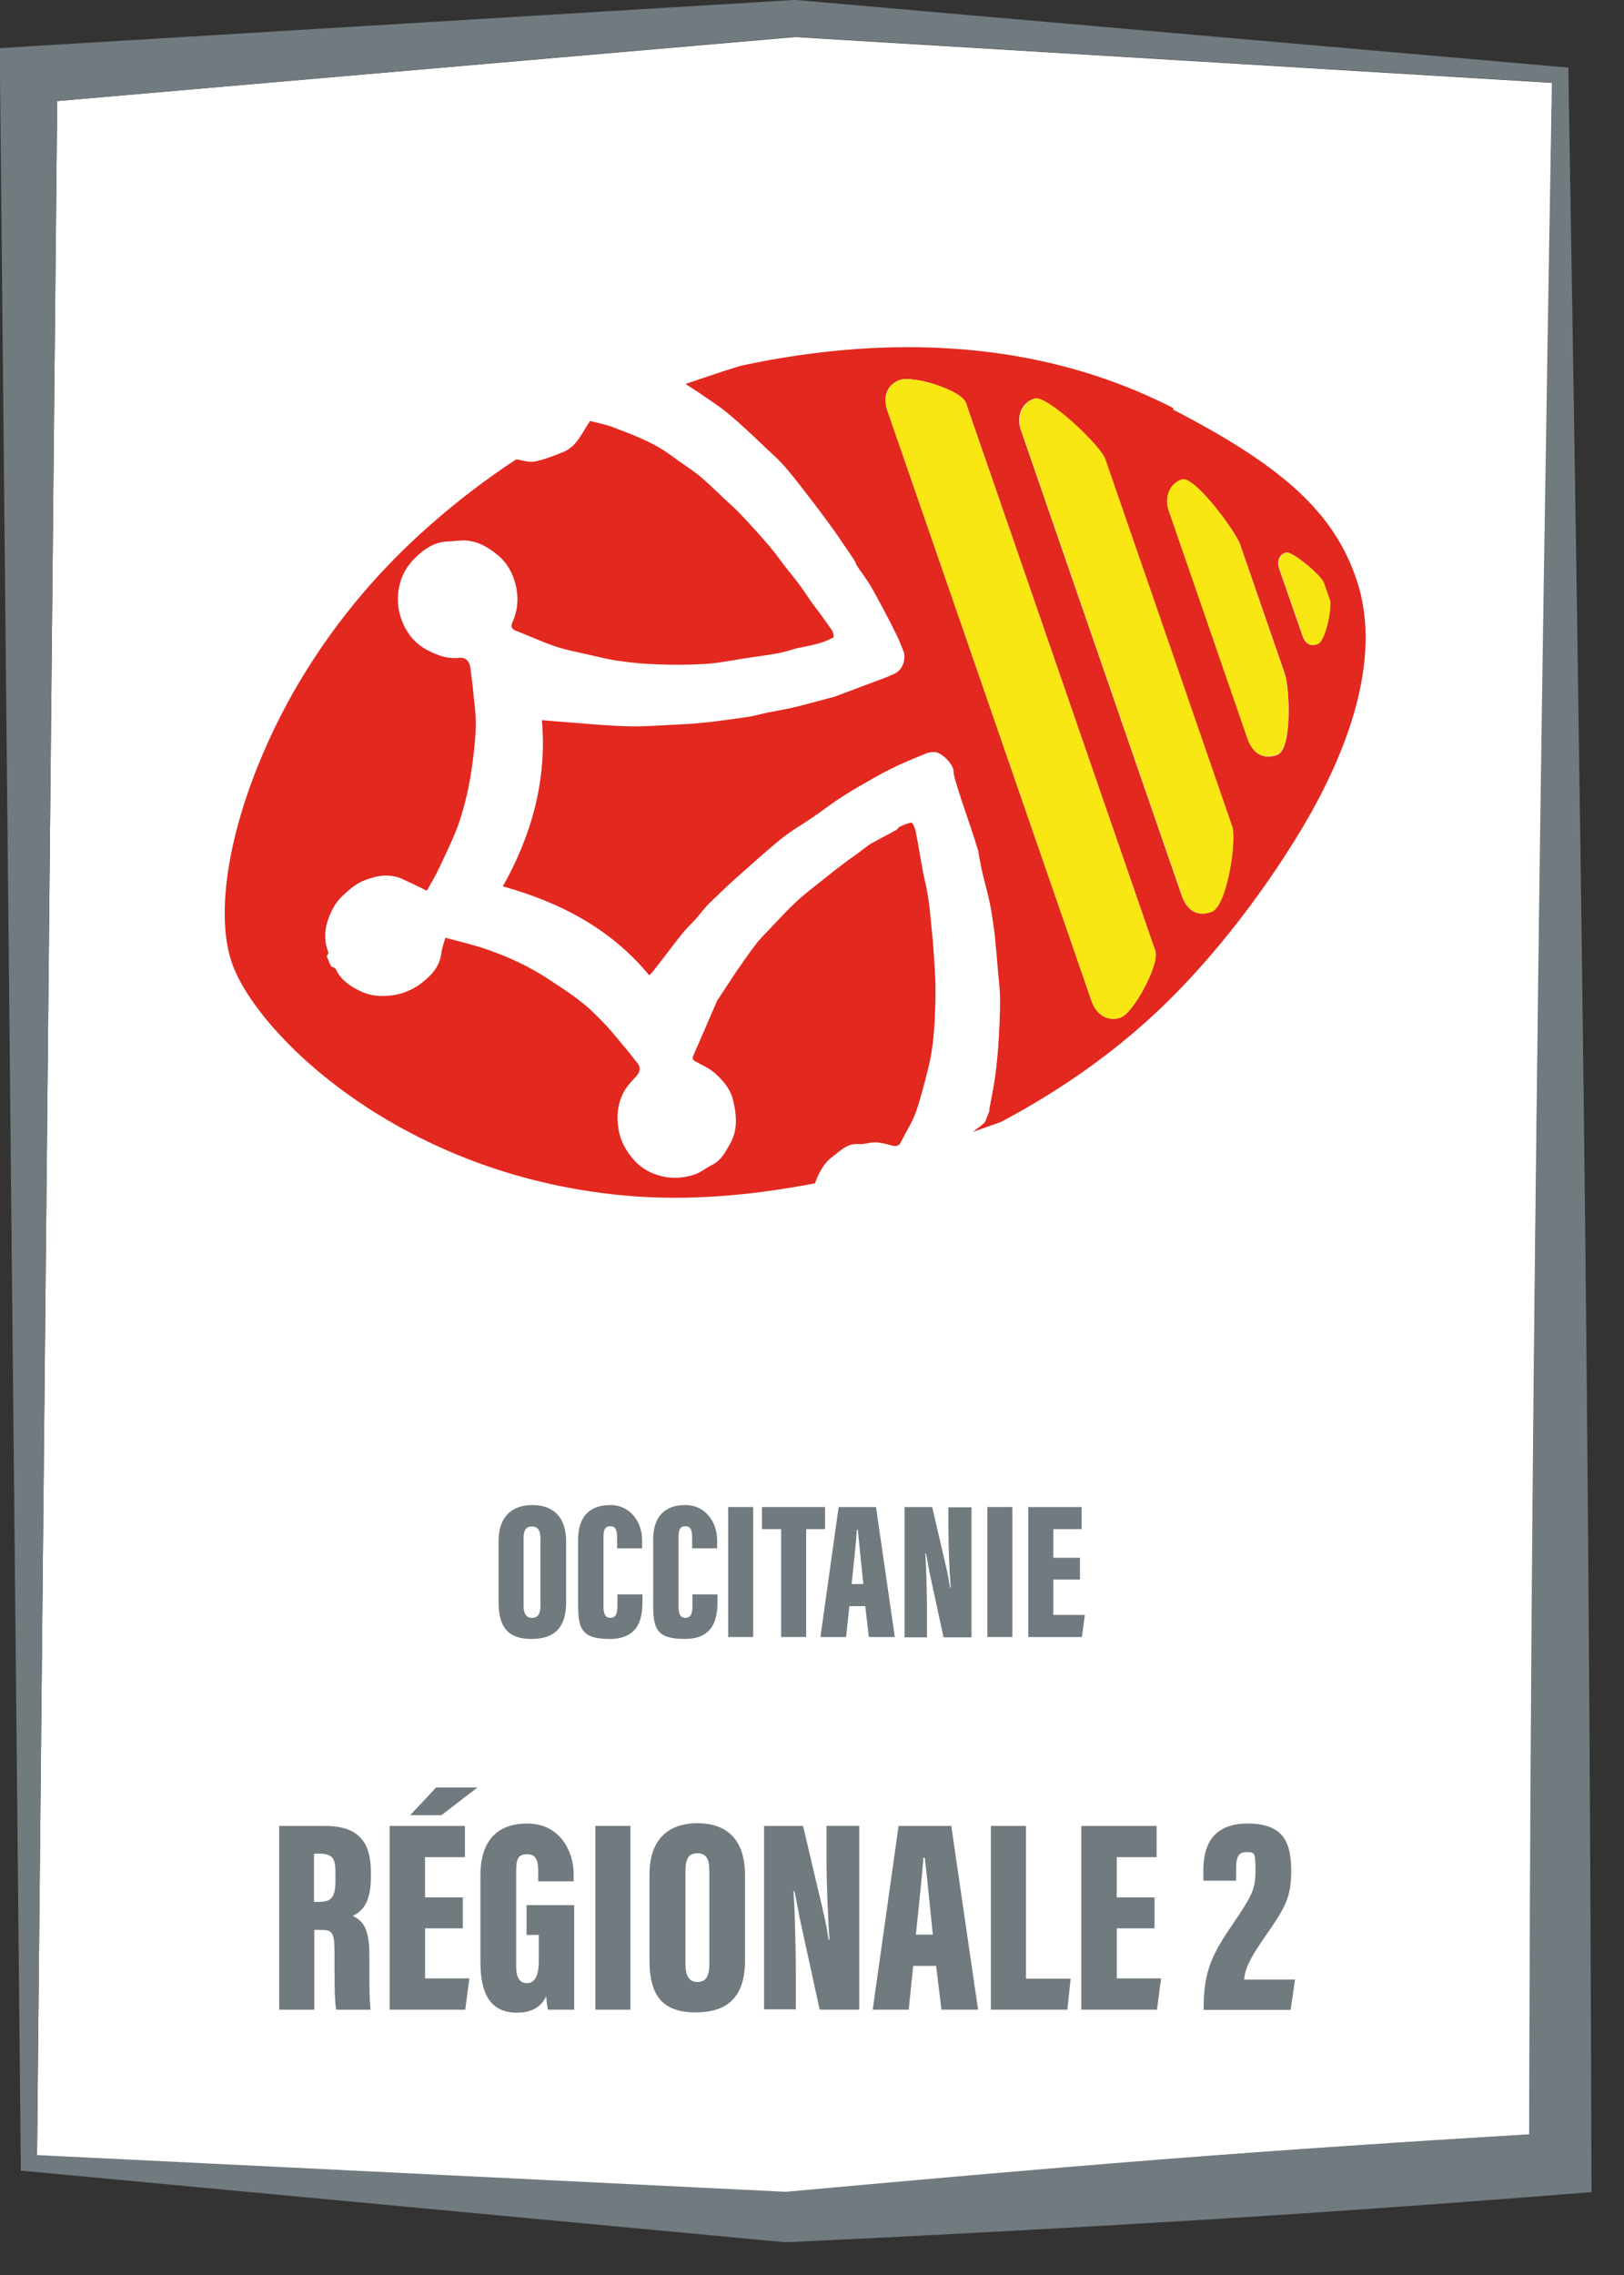
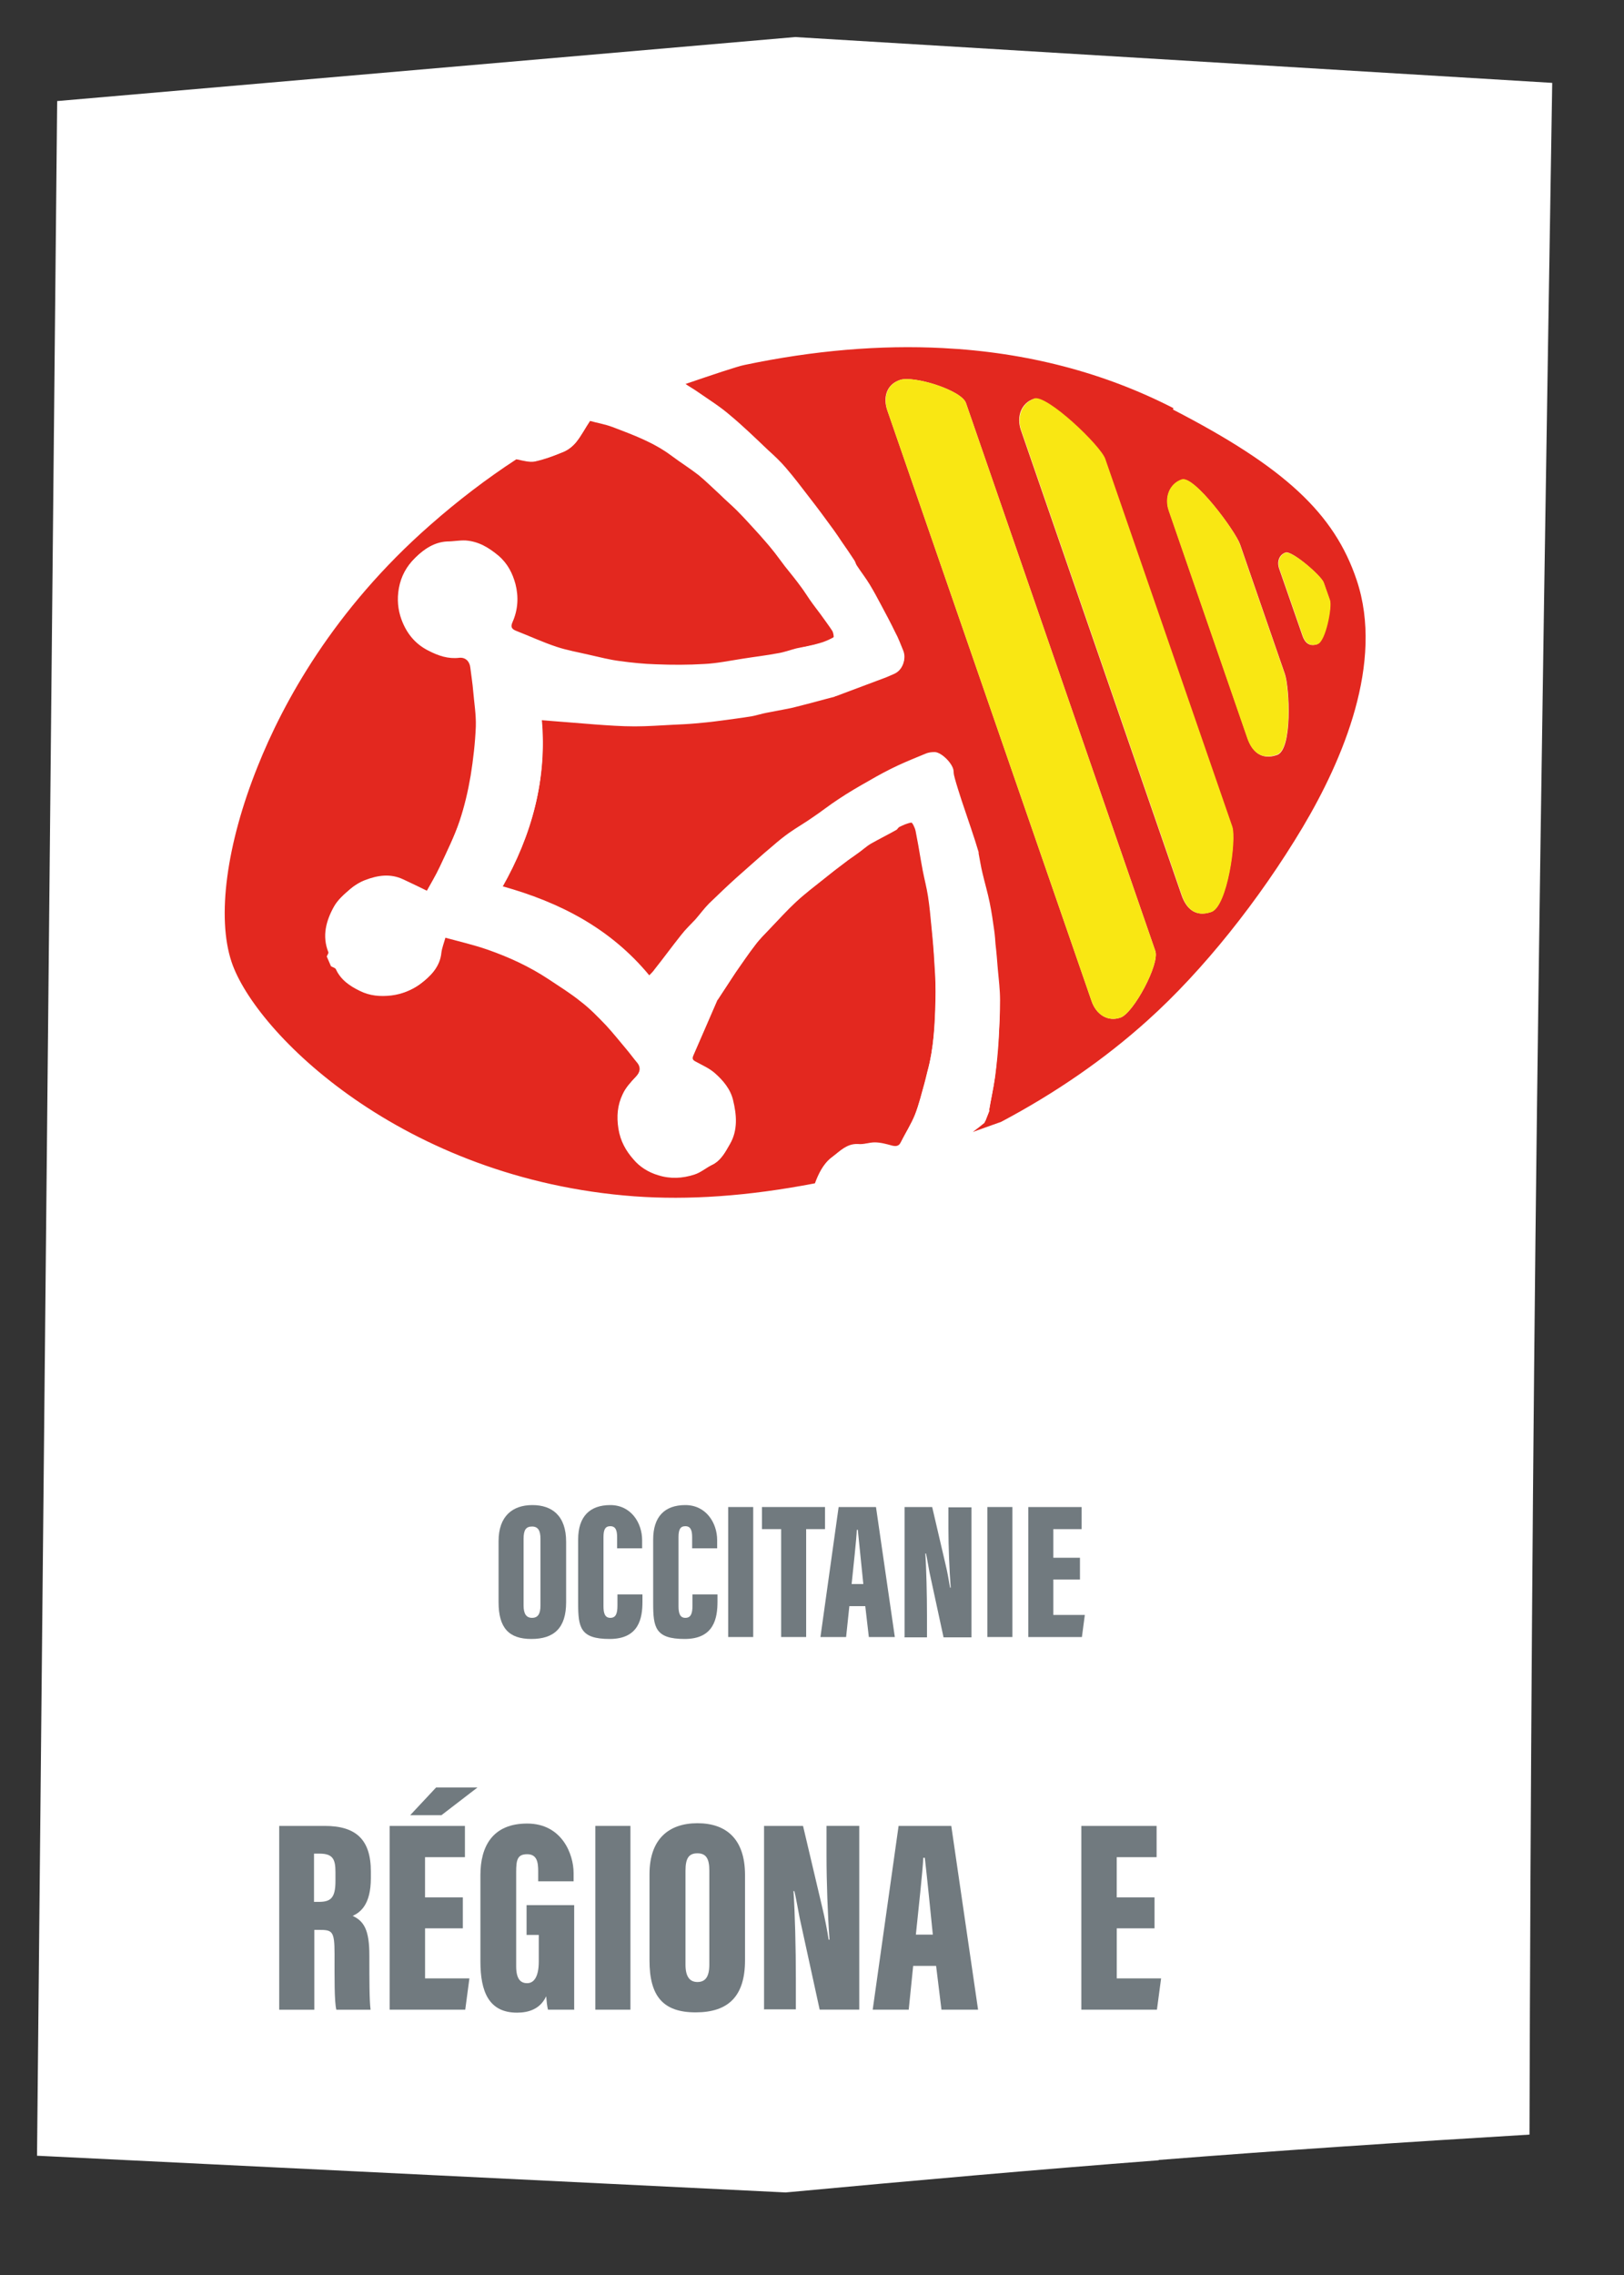
<svg xmlns="http://www.w3.org/2000/svg" id="Logos" viewBox="0 0 500 700">
  <rect x="0" y="0" width="500" height="700" fill="#333333" stroke="none" />
  <defs>
    <style>
      .cls-1 {
        fill: #f9e713;
      }

      .cls-2 {
        fill: #e3281f;
      }

      .cls-3 {
        fill: #fff;
      }

      .cls-4 {
        fill: #717a7f;
      }
    </style>
  </defs>
  <g id="Régionale_2" data-name="Régionale 2">
    <g id="Occitanie">
      <g>
        <path class="cls-3" d="M356.8,664.6c38.1-3,76-5.5,114.1-7.8.3-104.8,1-209.7,2.3-315.2,1.3-104.7,3-210.1,4.7-316.1l-233.1-14.1L17.6,31.1l-6.2,632.2,230.5,11.3c38.7-3.6,76.9-7,114.8-9.9l.1-.1Z" />
-         <path class="cls-4" d="M487.7,347.2c-1.3-108.7-3-216.8-4.8-324.1v-2.3l-2.3-.2L245.1,0h-.8L8.2,14.3l-8.2.5v8.2l6.4,642.6v2.3l2.3.2,232.8,21.8h1.1c40.7-1.9,81.8-4.1,123.1-6.6s82.9-5.5,124.3-8.8c-.3-109.4-1-218.6-2.3-327.3ZM17.6,31.1L244.7,11.3l233.1,14.1c-1.8,106-3.5,211.4-4.7,316.1-1.3,105.5-2.1,210.4-2.3,315.2-38.1,2.3-76,4.8-114.1,7.8-38,3-76.2,6.4-114.8,9.9l-230.5-11.3L17.6,31.1Z" />
      </g>
      <g>
        <path class="cls-4" d="M174.3,474.4v18.6c0,7.9-3.7,11.3-10.7,11.3s-10.1-3.5-10.1-11.3v-18.8c0-7.7,4.3-11.1,10.4-11.1s10.4,3.3,10.4,11.3h0ZM161.2,473.5v20.5c0,2.5.8,3.8,2.6,3.8s2.6-1.2,2.6-3.8v-20.5c0-2.5-.7-3.8-2.6-3.8s-2.6,1.1-2.6,3.8Z" />
        <path class="cls-4" d="M197.8,490.6v2.2c0,5-1,11.5-10.1,11.5s-9.7-3.6-9.7-11v-19.6c0-7,3.5-10.6,9.9-10.6s9.8,5.5,9.8,10.8v2.5h-7.7v-3.4c0-2.2-.5-3.4-2.1-3.4s-2.1,1.1-2.1,3.4v21.2c0,2.1.4,3.6,2.1,3.6s2.2-1.3,2.2-3.8v-3.4h7.8-.1Z" />
        <path class="cls-4" d="M220.9,490.6v2.2c0,5-1,11.5-10.1,11.5s-9.7-3.6-9.7-11v-19.6c0-7,3.5-10.6,9.9-10.6s9.8,5.5,9.8,10.8v2.5h-7.7v-3.4c0-2.2-.5-3.4-2.1-3.4s-2.1,1.1-2.1,3.4v21.2c0,2.1.4,3.6,2.1,3.6s2.2-1.3,2.2-3.8v-3.4h7.8-.1Z" />
        <path class="cls-4" d="M231.9,463.7v40h-7.7v-40h7.7Z" />
        <path class="cls-4" d="M240.4,470.5h-5.8v-6.8h19.4v6.8h-5.8v33.2h-7.7v-33.2h-.1Z" />
        <path class="cls-4" d="M261.5,494.2l-1,9.5h-7.9l5.6-40h11.5l5.8,40h-8l-1.1-9.5h-5,.1ZM265.8,487.4c-.5-5.1-1.3-12.9-1.7-16.7h-.3c-.1,2.8-1.1,11.8-1.6,16.7h3.7-.1Z" />
        <path class="cls-4" d="M278.5,503.7v-40h8.5l4.1,17.6c.6,2.4,1.1,5.4,1.4,7.2h.2c-.4-5.3-.7-12.6-.7-18.2v-6.5h7.1v40h-8.6l-4.3-19.9c-.4-2-.8-4.6-1.1-5.9h-.2c.3,4.7.5,12.7.5,19v6.8h-7l.1-.1Z" />
        <path class="cls-4" d="M311.7,463.7v40h-7.7v-40h7.7Z" />
        <path class="cls-4" d="M332.5,486h-8.2v10.9h9.7l-.9,6.8h-16.5v-40h16.4v6.8h-8.7v8.8h8.2v6.8-.1Z" />
        <g>
          <path class="cls-4" d="M85.87,561.82h14.11c9.53,0,14.2,4.12,14.2,14.02v2.02c0,8.16-3.21,10.54-5.59,11.64,3.48,1.65,5.13,4.31,5.13,12.19s0,13.75.37,16.68h-10.54c-.64-2.57-.55-9.9-.55-17.14s-.73-7.42-4.95-7.42h-1.28v24.56h-10.81v-56.54h-.09ZM96.78,585.19h1.37c3.67,0,5.13-1.19,5.13-6.41v-2.75c0-3.85-.73-5.68-4.86-5.68h-1.74v14.85h.09Z" />
          <path class="cls-4" d="M142.51,593.34h-11.64v15.4h13.65l-1.28,9.62h-23.28v-56.54h23.18v9.62h-12.28v12.37h11.64v9.62-.09ZM147,550l-11.09,8.52h-9.62l7.97-8.52h12.74Z" />
          <path class="cls-4" d="M176.87,618.36h-8.16c-.27-1.01-.46-2.93-.55-4.12-1.83,3.94-5.41,5.04-8.98,5.04-8.71,0-11.27-6.51-11.27-15.76v-26.58c0-8.71,3.67-15.85,14.39-15.85s14.3,9.44,14.3,15.21v2.57h-10.9v-3.12c0-2.75-.37-5.22-3.39-5.22s-3.39,1.74-3.39,5.5v28.96c0,3.85,1.28,5.22,3.39,5.22s3.57-2.02,3.57-6.69v-8.16h-3.76v-9.16h14.66v32.26l.09-.09Z" />
          <path class="cls-4" d="M194.1,561.82v56.54h-10.81v-56.54h10.81Z" />
          <path class="cls-4" d="M229.38,576.85v26.3c0,11.18-5.22,16.04-15.21,16.04s-14.2-4.95-14.2-15.95v-26.58c0-10.9,6.05-15.67,14.75-15.67s14.66,4.67,14.66,15.95v-.09ZM211.05,575.66v28.87c0,3.48,1.19,5.32,3.67,5.32s3.67-1.65,3.67-5.41v-28.87c0-3.57-.92-5.32-3.67-5.32s-3.67,1.65-3.67,5.41Z" />
          <path class="cls-4" d="M235.24,618.36v-56.54h12l5.86,24.83c.82,3.39,1.65,7.61,2.02,10.17h.27c-.55-7.51-.92-17.78-.92-25.75v-9.26h10.08v56.54h-12.19l-6.14-28.13c-.55-2.84-1.19-6.51-1.65-8.34h-.27c.46,6.6.73,17.87.73,26.76v9.62h-9.9l.09.09Z" />
-           <path class="cls-4" d="M281.15,604.89l-1.37,13.47h-11.09l7.97-56.54h16.22l8.25,56.54h-11.27l-1.65-13.47h-7.06ZM287.2,595.27c-.73-7.24-1.83-18.24-2.47-23.64h-.46c-.18,3.94-1.56,16.59-2.29,23.64h5.22Z" />
-           <path class="cls-4" d="M305.07,561.82h10.81v47.01h13.75l-1.01,9.53h-23.55v-56.54h0Z" />
+           <path class="cls-4" d="M281.15,604.89l-1.37,13.47h-11.09l7.97-56.54h16.22l8.25,56.54h-11.27l-1.65-13.47h-7.06M287.2,595.27c-.73-7.24-1.83-18.24-2.47-23.64h-.46c-.18,3.94-1.56,16.59-2.29,23.64h5.22Z" />
          <path class="cls-4" d="M355.47,593.34h-11.64v15.4h13.65l-1.28,9.62h-23.28v-56.54h23.18v9.62h-12.28v12.37h11.64v9.62-.09Z" />
-           <path class="cls-4" d="M370.59,618.36v-.92c0-11.09,2.84-16.59,9.26-25.84,5.68-8.43,6.69-10.36,6.69-16.04s-.27-5.68-2.84-5.68-3.12,1.83-3.12,5.13v3.67h-10.08v-3.3c0-6.41,2.02-14.3,13.65-14.3s13.38,6.6,13.38,14.75-1.92,11.27-8.25,20.34c-3.12,4.58-5.96,8.8-6.23,12.92h15.67l-1.37,9.35h-26.76v-.09Z" />
        </g>
      </g>
      <g>
        <g id="g20">
          <path id="path22" class="cls-2" d="M256.1,356.2c2.3-1.7,4.5-4.2,8-4,1.7.1,3.4-.6,5.1-.5,1.8,0,3.6.5,5.4,1,1.3.4,2.1.2,2.7-1.1,1.5-2.9,3.2-5.6,4.4-8.6,1.2-3.1,2-6.4,2.9-9.6.3-1.2.6-2.4.9-3.6,2-7.1,2.3-14.4,2.5-21.8.1-3.8,0-7.6-.3-11.3-.2-3.8-.5-7.5-.9-11.3-.3-3.2-.6-6.5-1.1-9.7-.4-2.6-1.1-5.2-1.6-7.8-.2-1.1-.4-2.2-.6-3.3-.5-3-1-5.9-1.6-8.9-.2-1-1-2.6-1.3-2.6-1.3.2-2.6.8-3.8,1.4-.3.2-.5.7-.9.9-2.5,1.4-5.1,2.7-7.6,4.1-1.6.9-2.9,2.2-4.4,3.2-1.2.9-2.5,1.7-3.6,2.6-2.3,1.7-4.5,3.4-6.7,5.2-2.9,2.3-5.8,4.5-8.5,7-2.9,2.7-5.5,5.6-8.2,8.4-1.5,1.6-3.1,3.1-4.4,4.9-2.1,2.7-4,5.6-6,8.4-1.9,2.9-3.8,5.8-5.7,8.6,0,.1-.1.2-.2.3-2.4,5.6-4.8,11.2-7.3,16.8-.5,1-.1,1.5.8,2,2,1,4.1,2,5.8,3.5,2.6,2.2,4.8,4.9,5.6,8.3,1.1,4.5,1.5,9.2-.9,13.4-1.4,2.4-2.7,5.1-5.5,6.4-1.8.9-3.4,2.3-5.3,2.9-3.7,1.2-7.4,1.4-11.2.2-3-.9-5.7-2.6-7.6-4.9-2.3-2.6-4-5.6-4.6-9.4-.6-3.8-.3-7.3,1.3-10.6.9-2,2.5-3.7,4-5.3,1.4-1.4,1.7-3,.4-4.5-1.1-1.3-2.1-2.7-3.2-4-2.1-2.5-4.1-5-6.3-7.4-2.5-2.6-5-5.2-7.9-7.4-3.1-2.5-6.5-4.6-9.8-6.8-5.9-3.9-12.2-6.8-18.8-9.1-4.3-1.5-8.7-2.5-13.1-3.7-.5,1.8-1.2,3.3-1.3,4.8-.4,4.4-3.4,7.3-6.5,9.6-2.4,1.7-5.4,3-8.7,3.4-3.5.4-6.7.1-9.7-1.4-3.1-1.5-5.9-3.4-7.4-6.7-.2-.4-1-.6-1.5-.9-.4-1-.9-2-1.3-3,.2-.5.6-1,.5-1.3-2-5-.7-9.7,1.7-14,1.1-2,3-3.6,4.8-5.2,1.3-1.2,2.9-2.1,4.6-2.8,3.9-1.5,7.9-2,11.8-.2,2.4,1.1,4.7,2.3,7.3,3.5,1.2-2.2,2.8-4.8,4.1-7.6,2.2-4.7,4.5-9.3,6.1-14.1,1.5-4.5,2.6-9.2,3.4-13.9.8-5,1.4-10.2,1.6-15.2.1-3.6-.5-7.2-.8-10.7-.2-2.5-.6-4.9-.9-7.4-.2-1.9-1.5-3.2-3.4-3-3.4.4-6.4-.6-9.5-2.2-4.2-2.1-6.8-5.5-8.3-9.6-1.1-3-1.4-6.2-.8-9.6.7-3.8,2.4-6.8,5-9.3,2.6-2.6,5.7-4.7,9.7-4.9,1.9,0,3.8-.5,5.7-.3,3.9.3,7.1,2.2,10.1,4.7,2.8,2.4,4.3,5.4,5.2,8.7,1,3.9.8,7.9-.9,11.7-.6,1.4-.4,2.1,1.1,2.7,4.2,1.6,8.2,3.5,12.4,4.9,3.3,1.1,6.8,1.7,10.2,2.5,3.1.7,6.1,1.5,9.3,1.9,3.7.5,7.5.9,11.2,1,5,.1,10,.2,14.9-.1,3.9-.2,7.7-1,11.6-1.6,3.7-.5,7.4-1,11-1.7,1.9-.3,3.8-1.1,5.7-1.5,2.4-.6,4.8-1,7.1-1.6,1.6-.4,3.1-1.1,4.5-1.9.2-.1,0-1.4-.3-2-1.1-1.7-2.4-3.4-3.6-5.1-1.1-1.5-2.3-3-3.4-4.6-.9-1.3-1.7-2.6-2.6-3.8-1.6-2.2-3.3-4.3-5-6.4-1.4-1.8-2.7-3.7-4.2-5.5-1.2-1.5-2.5-2.9-3.7-4.3-2.3-2.5-4.5-5-6.9-7.4-1.7-1.7-3.5-3.2-5.2-4.9-2.2-2-4.3-4.1-6.6-6-2.7-2.1-5.6-3.9-8.4-6-5.5-4.1-11.8-6.4-18.1-8.8-2.4-.9-4.9-1.3-7-1.9-1.6,2.4-2.7,4.7-4.3,6.6-1,1.2-2.3,2.3-3.7,2.9-2.9,1.2-5.8,2.3-8.9,3-1.6.3-3.5-.2-5.3-.6-.1,0-.3,0-.4-.1-9.2,6-18.1,12.8-26.5,20.2-29.8,26.1-45.4,54.8-53.2,74.4-9.6,23.9-12.6,46.4-8,60.1,7.3,21.8,52.6,66.8,124,72.1,16.6,1.2,34.8,0,55.6-4,1.1-3,2.6-6,5-7.8" />
        </g>
        <g id="g24">
          <path id="path26" class="cls-2" d="M405.6,198.2c-2.5.9-3.9-.5-4.6-2.6l-7.2-20.7c-.7-2.1,0-4.2,2-4.9,1.9-.7,11,7.2,11.7,9.2l1.9,5.4c.7,2.1-1.4,12.7-3.8,13.5M395.6,207.4c1.4,4.1,2.4,23.2-2.4,24.9-4.9,1.7-7.7-1.1-9.1-5.1l-24.2-70c-1.4-4.1.1-8.3,4-9.6,3.8-1.3,16.5,15.9,17.9,19.9l13.8,39.9h0ZM379.3,254.3c1.4,4.1-1.5,24.6-6.4,26.3-4.9,1.7-7.7-1.1-9.1-5.1l-49.5-143.2c-1.4-4.1.1-8.3,4-9.6,3.8-1.3,20.5,14.5,21.9,18.6l39.1,113.1v-.1ZM355.7,292.6c1.4,4-6.7,19.1-10.7,20.5-4,1.4-7.5-1-8.9-5l-62.9-181.8c-1.4-4-.3-8,3.9-9.4,4.1-1.4,18.9,3.1,20.3,7.1l58.3,168.6h0ZM361.3,125.6c-21.2-10.9-45.1-17.2-71-18.5-19.2-1-39.7.7-61.1,5.2-2.1.4-9.8,3-18.6,6,1.4,1,2.9,1.8,4.3,2.8,3.3,2.3,6.6,4.4,9.7,7,4.1,3.5,8,7.2,11.9,10.9,1.9,1.7,3.7,3.5,5.4,5.4,2.5,3,4.9,6.1,7.3,9.2,2.5,3.3,5,6.6,7.4,9.9.8,1.1,1.6,2.3,2.4,3.5,1.3,2,2.7,3.9,4,5.9.3.5.4,1,.7,1.5,1.3,2,2.7,3.9,4,5.9,1.2,2,2.3,4,3.4,6.1,1.5,2.8,3,5.6,4.4,8.5.9,1.9,1.7,3.8,2.5,5.7,1,2.5-.2,5.6-2.6,6.7-1.2.5-2.4,1.1-3.6,1.5-4.8,1.8-9.6,3.6-14.4,5.4-.2,0-.3.1-.5.2-3.2.8-6.3,1.7-9.5,2.5-1.7.4-3.3.9-5,1.2-2.1.4-4.2.8-6.3,1.2-1.6.3-3.1.8-4.7,1.1-3.6.6-7.1,1-10.7,1.5-2.2.3-4.5.5-6.7.7s-4.5.3-6.7.4c-4,.2-7.9.5-11.9.5s-8.2-.3-12.3-.6c-5.4-.4-10.8-.9-16.4-1.3,1.7,18.4-3,35.5-12.1,51.5,17.6,4.8,33.2,12.9,45.2,27.4.6-.7,1.1-1.2,1.6-1.8,2.7-3.5,5.4-7.1,8.2-10.6,1.4-1.7,3-3.2,4.4-4.8,1.4-1.6,2.7-3.4,4.2-4.9,2.8-2.8,5.6-5.4,8.5-8,2-1.8,4-3.6,6.1-5.4,1.7-1.5,3.4-2.9,5.1-4.4,1.6-1.3,3.2-2.7,4.9-3.9,2.4-1.7,4.9-3.2,7.3-4.8,2.7-1.9,5.3-3.9,8.1-5.7,3-2,6.2-3.8,9.3-5.6,2.9-1.6,5.9-3.2,8.9-4.7,2.9-1.4,5.8-2.6,8.7-3.7.8-.3,1.7-.4,2.6-.4,2.2,0,5.7,3.8,5.8,6,0,.8.2,1.5.4,2.2.6,2.2,1.3,4.3,2,6.5,1,3,2,5.9,3,8.9.8,2.4,1.5,4.8,2.3,7.2v.4c.4,2,.7,4.1,1.2,6.1.7,3,1.5,6,2.2,9,.6,2.8.9,5.7,1.4,8.6.2,1.4.3,2.8.4,4.2.2,2.5.5,5.1.7,7.6.3,3.2.6,6.5.7,9.7,0,3.9-.1,7.7-.4,11.6-.3,3.9-.6,7.8-1.1,11.7-.5,3.6-1.3,7.1-1.9,10.7l-1.3,3.3c-1.2,1-2.4,1.9-3.6,2.8,5.1-1.8,8.6-3.1,8.7-3.1,16.8-8.9,32-19.4,45.2-31.3,16.9-15.2,34.2-36.8,47.7-59.4,12.3-20.7,25.1-50.6,16.6-76-6.9-20.6-22.3-34.8-56.6-52.5" />
        </g>
        <g id="g28">
          <path id="path30" class="cls-3" d="M304.5,341.8c.6-3.6,1.4-7.1,1.9-10.7.5-3.9.9-7.8,1.1-11.7.2-3.9.4-7.7.4-11.6,0-3.2-.4-6.5-.7-9.7-.2-2.5-.4-5.1-.7-7.6-.1-1.4-.2-2.8-.4-4.2-.4-2.9-.8-5.7-1.4-8.6-.6-3-1.5-6-2.2-9-.5-2-.8-4.1-1.2-6.1v-.4c-.7-2.4-1.5-4.8-2.3-7.2-1-3-2-5.9-3-8.9-.7-2.2-1.4-4.3-2-6.5-.2-.7-.4-1.5-.4-2.2,0-2.2-3.6-5.9-5.8-6-.9,0-1.8.1-2.6.4-2.9,1.2-5.9,2.4-8.7,3.7-3,1.4-6,3-8.9,4.7-3.2,1.8-6.3,3.6-9.3,5.6-2.8,1.8-5.4,3.9-8.1,5.7-2.4,1.7-4.9,3.1-7.3,4.8-1.7,1.2-3.3,2.5-4.9,3.9-1.7,1.4-3.4,2.9-5.1,4.4-2,1.8-4.1,3.6-6.1,5.4-2.9,2.6-5.7,5.3-8.5,8-1.5,1.5-2.8,3.3-4.2,4.9-1.5,1.6-3.1,3.1-4.4,4.8-2.8,3.5-5.4,7.1-8.2,10.6-.4.6-.9,1.1-1.6,1.8-12-14.5-27.6-22.5-45.2-27.4,9.1-16,13.8-33.2,12.1-51.5,5.6.5,11,1,16.4,1.3,4.1.3,8.2.6,12.3.6s7.9-.3,11.9-.5c2.2-.1,4.5-.2,6.7-.4s4.5-.4,6.7-.7c3.6-.5,7.1-.9,10.7-1.5,1.6-.3,3.1-.8,4.7-1.1,2.1-.4,4.2-.8,6.3-1.2,1.7-.4,3.4-.8,5-1.2,3.2-.8,6.3-1.7,9.5-2.5.2,0,.3-.1.5-.2,4.8-1.8,9.6-3.6,14.4-5.4,1.2-.5,2.4-1,3.6-1.5,2.4-1.1,3.6-4.2,2.6-6.7-.8-1.9-1.5-3.9-2.5-5.7-1.4-2.9-2.9-5.7-4.4-8.5-1.1-2.1-2.2-4.1-3.4-6.1-1.2-2-2.7-3.9-4-5.9-.3-.4-.4-1-.7-1.5-1.3-2-2.6-3.9-4-5.9-.8-1.2-1.6-2.4-2.4-3.5-2.4-3.3-4.9-6.7-7.4-9.9-2.4-3.1-4.7-6.2-7.3-9.2-1.6-1.9-3.5-3.7-5.4-5.4-3.9-3.7-7.8-7.5-11.9-10.9-3-2.6-6.4-4.7-9.7-7-1.4-1-2.9-1.8-4.3-2.8-13.6,4.7-30,10.7-33,12.2-6.3,3.3-12.5,7-18.5,11,.1,0,.3,0,.4.1,1.7.4,3.6,1,5.3.6,3-.6,6-1.7,8.9-3,1.4-.6,2.8-1.7,3.7-2.9,1.5-1.9,2.7-4.2,4.3-6.6,2.1.5,4.6,1,7,1.9,6.3,2.4,12.6,4.8,18.1,8.8,2.8,2.1,5.7,3.9,8.4,6,2.3,1.8,4.4,4,6.6,6,1.7,1.6,3.5,3.2,5.2,4.9,2.3,2.4,4.6,4.9,6.9,7.4,1.3,1.4,2.6,2.8,3.7,4.3,1.4,1.8,2.8,3.7,4.2,5.5,1.6,2.2,3.3,4.3,5,6.4.9,1.2,1.7,2.6,2.6,3.8,1.1,1.5,2.2,3,3.4,4.6,1.2,1.7,2.5,3.3,3.6,5.1.3.5.5,1.8.3,2-1.4.8-3,1.5-4.5,1.9-2.3.7-4.7,1.1-7.1,1.6-1.9.5-3.8,1.2-5.7,1.5-3.7.7-7.3,1.1-11,1.7-3.9.6-7.7,1.4-11.6,1.6-5,.3-9.9.3-14.9.1-3.7-.1-7.5-.5-11.2-1-3.1-.4-6.2-1.2-9.3-1.9-3.4-.8-6.9-1.4-10.2-2.5-4.2-1.4-8.3-3.3-12.4-4.9-1.5-.6-1.7-1.3-1.1-2.7,1.7-3.8,1.9-7.8.9-11.7-.9-3.3-2.4-6.3-5.2-8.7-3-2.5-6.1-4.4-10.1-4.7-1.9-.1-3.8.3-5.7.3-4,.2-7,2.3-9.7,4.9-2.6,2.6-4.3,5.6-5,9.3-.6,3.4-.3,6.6.8,9.6,1.5,4.1,4.1,7.5,8.3,9.6,3.1,1.5,6,2.6,9.5,2.2,1.9-.2,3.2,1.1,3.4,3,.2,2.5.6,4.9.9,7.4.3,3.6,1,7.2.8,10.7-.2,5.1-.7,10.2-1.6,15.2-.8,4.7-1.9,9.4-3.4,13.9-1.7,4.8-4,9.5-6.1,14.1-1.3,2.7-2.8,5.3-4.1,7.6-2.6-1.3-5-2.4-7.3-3.5-4-1.9-7.9-1.3-11.8.2-1.6.6-3.2,1.6-4.6,2.8-1.8,1.5-3.7,3.2-4.8,5.2-2.4,4.3-3.7,9-1.7,14,.1.3-.3.9-.5,1.3.4,1,.9,2,1.3,3,.5.3,1.3.5,1.5.9,1.6,3.3,4.3,5.2,7.4,6.7s6.3,1.8,9.7,1.4c3.3-.4,6.3-1.6,8.7-3.4,3.1-2.3,6.1-5.2,6.5-9.6.2-1.5.8-3,1.3-4.8,4.4,1.2,8.8,2.2,13.1,3.7,6.6,2.3,12.9,5.2,18.8,9.1,3.3,2.2,6.7,4.3,9.8,6.8,2.8,2.2,5.4,4.8,7.9,7.4,2.2,2.3,4.3,4.9,6.3,7.4,1.1,1.3,2.2,2.7,3.2,4,1.3,1.6.9,3.1-.4,4.5-1.5,1.6-3.1,3.3-4,5.3-1.5,3.3-1.9,6.8-1.3,10.6.6,3.7,2.3,6.7,4.6,9.4,2,2.3,4.6,3.9,7.6,4.9,3.8,1.2,7.6,1,11.2-.2,1.9-.6,3.5-2.1,5.3-2.9,2.8-1.3,4.1-4,5.5-6.4,2.4-4.2,2-8.9.9-13.4-.8-3.4-3.1-6.1-5.6-8.3-1.7-1.5-3.8-2.4-5.8-3.5-1-.5-1.3-.9-.8-2,2.4-5.6,4.9-11.2,7.3-16.8,0-.1,0-.2.2-.3,1.9-2.9,3.7-5.8,5.6-8.6,1.9-2.8,3.9-5.7,6-8.4,1.3-1.7,2.9-3.3,4.4-4.9,2.7-2.8,5.3-5.8,8.2-8.4,2.7-2.5,5.6-4.7,8.5-7,2.2-1.8,4.5-3.5,6.7-5.2,1.2-.9,2.4-1.7,3.6-2.6,1.5-1.1,2.9-2.3,4.4-3.2,2.5-1.5,5.1-2.7,7.6-4.1.3-.2.5-.7.9-.9,1.2-.6,2.5-1.3,3.8-1.4.3,0,1.1,1.6,1.3,2.6.6,2.9,1.1,5.9,1.6,8.9.2,1.1.4,2.2.6,3.3.5,2.6,1.2,5.2,1.6,7.8.5,3.2.8,6.4,1.1,9.7.3,3.8.7,7.5.9,11.3.2,3.8.4,7.6.3,11.3-.2,7.3-.6,14.6-2.5,21.8-.3,1.2-.5,2.4-.9,3.6-.9,3.2-1.7,6.5-2.9,9.6-1.2,3-3,5.7-4.4,8.6-.6,1.2-1.4,1.4-2.7,1.1-1.8-.5-3.6-1-5.4-1-1.7,0-3.4.7-5.1.5-3.5-.2-5.7,2.3-8,4-2.5,1.9-3.9,4.8-5,7.8,1.9-.4,3.8-.7,5.8-1.1.4,0,28.2-9.9,42.8-15,1.2-.9,2.4-1.8,3.6-2.8l1.3-3.3-.2.2Z" />
        </g>
        <g id="g32">
          <path id="path34" class="cls-1" d="M277.1,116.9c-4.1,1.4-5.2,5.4-3.9,9.4l62.9,181.8c1.4,4,4.9,6.4,8.9,5,4-1.4,12.1-16.5,10.7-20.5l-58.3-168.6c-1.4-4-16.1-8.5-20.3-7.1" />
        </g>
        <g id="g36">
          <path id="path38" class="cls-1" d="M318.4,122.7c-3.8,1.3-5.4,5.6-4,9.6l49.5,143.2c1.4,4.1,4.2,6.8,9.1,5.1,4.9-1.7,7.8-22.2,6.4-26.3l-39.1-113.1c-1.4-4.1-18-19.9-21.9-18.6" />
        </g>
        <g id="g40">
          <path id="path42" class="cls-1" d="M395.9,170c-1.9.7-2.7,2.8-2,4.9l7.2,20.7c.7,2.1,2.1,3.4,4.6,2.6,2.5-.9,4.5-11.5,3.8-13.5l-1.9-5.4c-.7-2.1-9.7-9.9-11.7-9.2" />
        </g>
        <g id="g44">
          <path id="path46" class="cls-1" d="M363.8,147.5c-3.8,1.3-5.4,5.6-4,9.6l24.2,70c1.4,4.1,4.2,6.8,9.1,5.1,4.9-1.7,3.8-20.9,2.4-24.9l-13.8-39.9c-1.4-4.1-14.1-21.3-17.9-19.9" />
        </g>
      </g>
    </g>
  </g>
</svg>